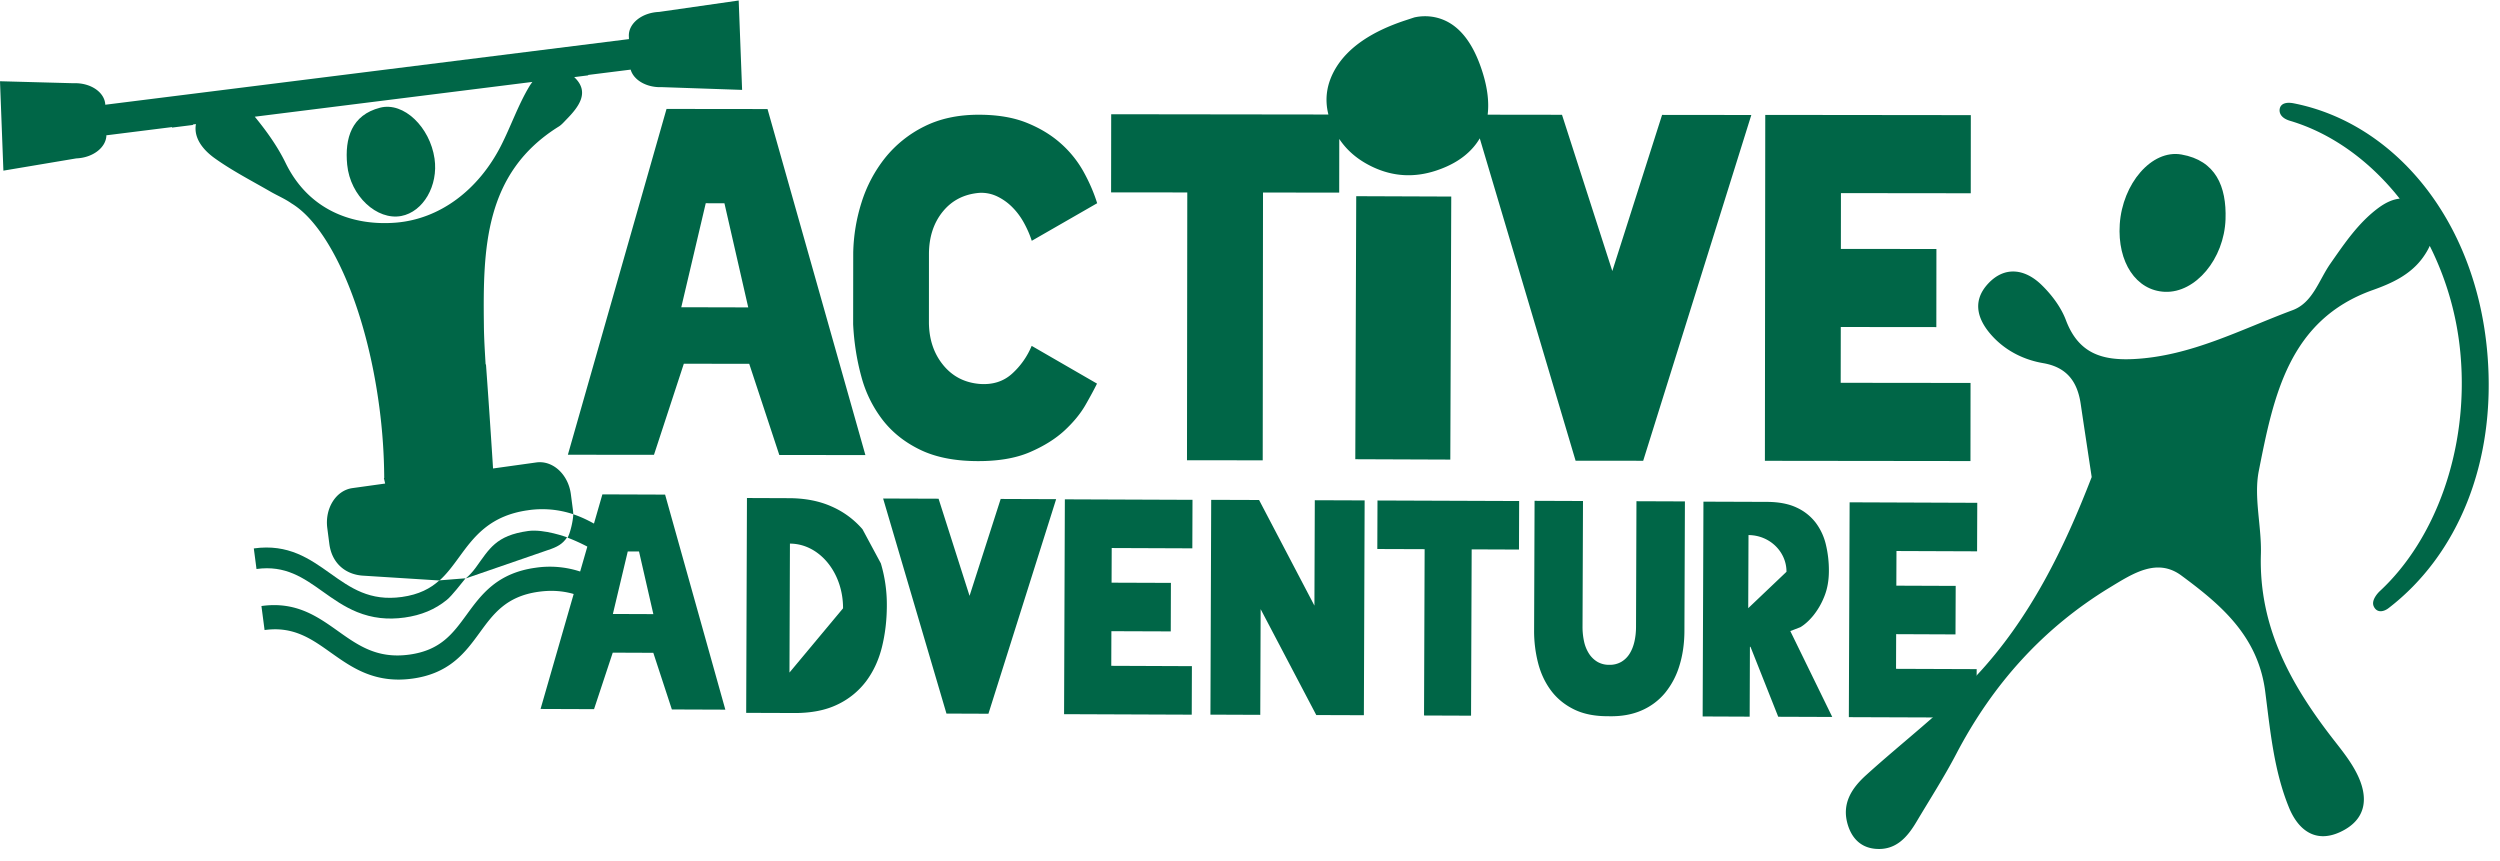
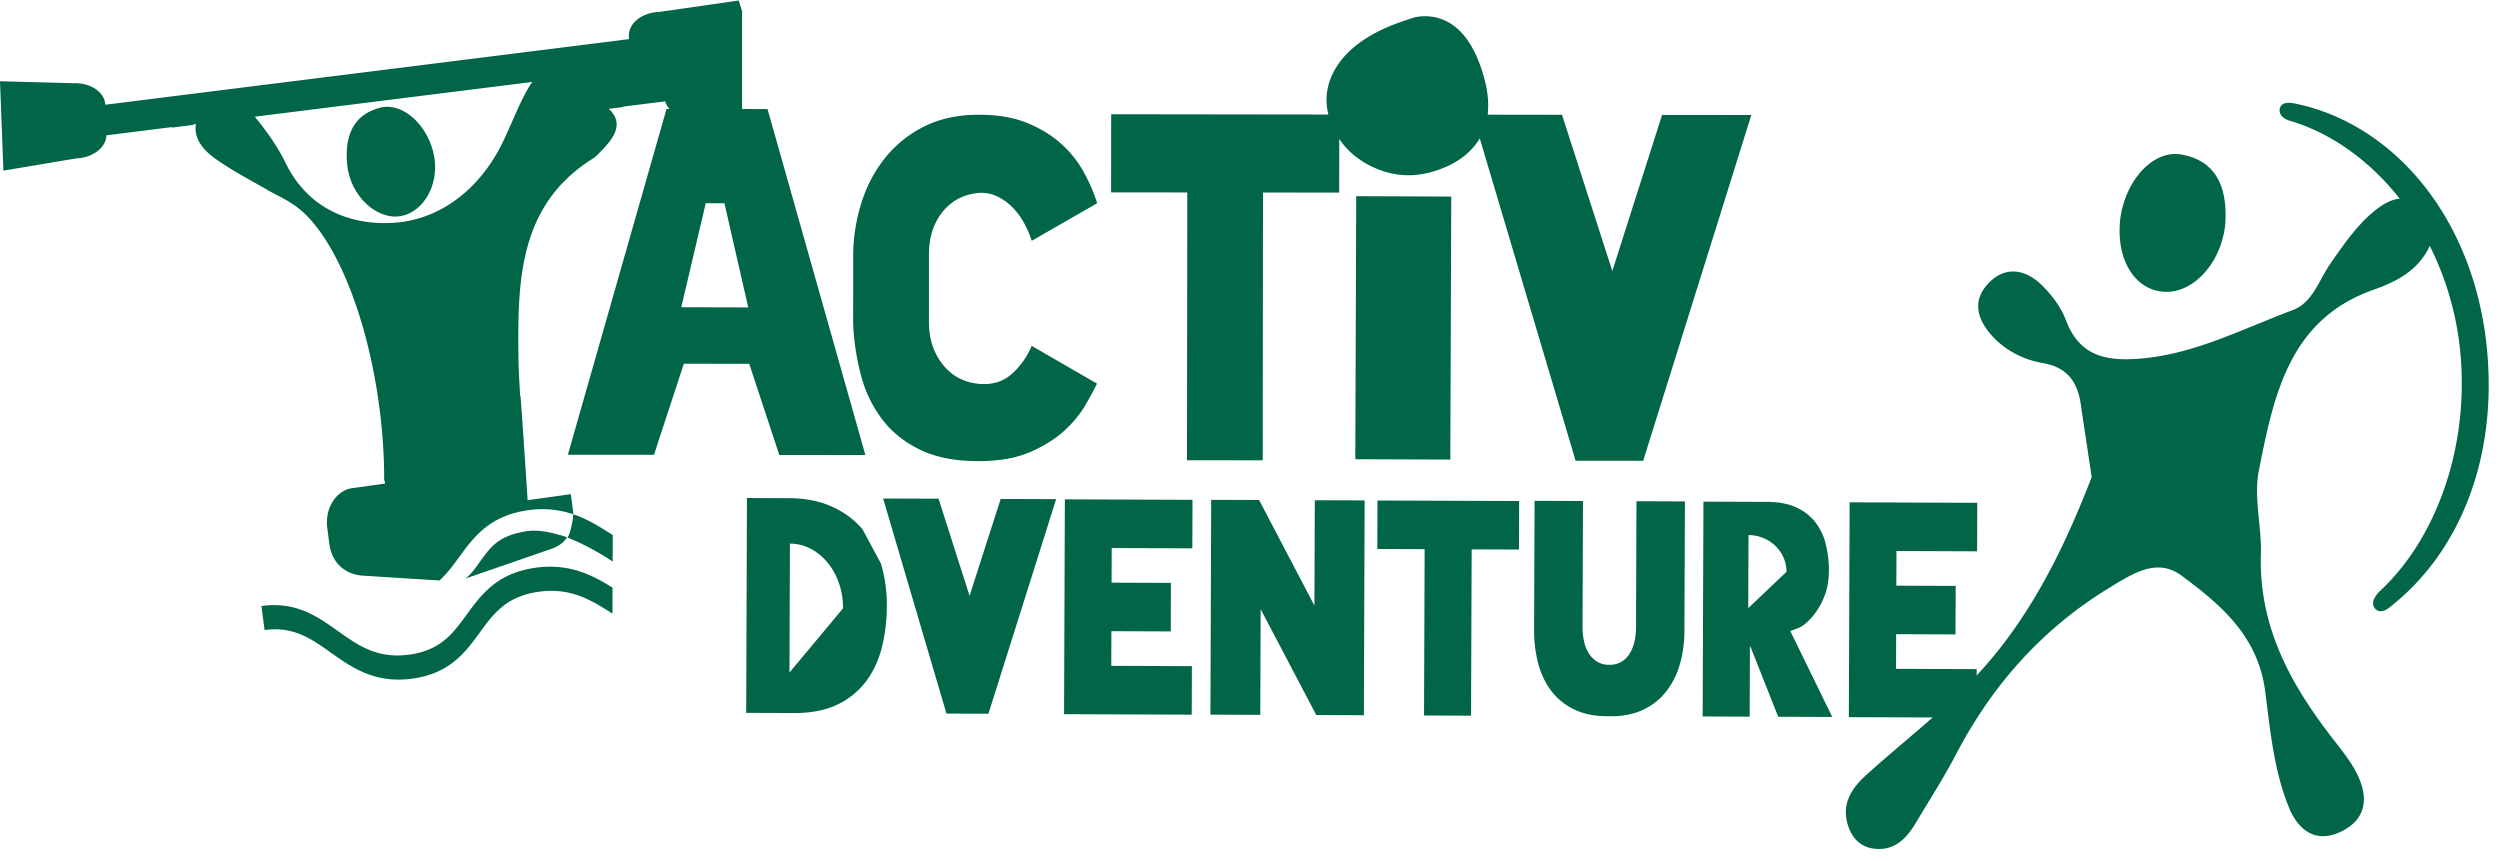
<svg xmlns="http://www.w3.org/2000/svg" width="151" height="52" viewBox="0 0 151 52">
  <defs>
    <clipPath id="s665a">
      <path d="M0 .03h44.821v35.031H0z" />
    </clipPath>
  </defs>
  <g>
    <g>
      <g>
        <path fill="#006647" d="M150.236 21.34c-.683-8.046-5.603-13.893-11.682-15.097-.52-.103-.788.043-.853.302-.058.238.038.58.617.752 2.485.738 4.809 2.4 6.624 4.702-.43.04-.868.249-1.295.566-1.207.898-2.043 2.142-2.897 3.366-.694.994-1.057 2.35-2.275 2.803-3.136 1.166-6.14 2.775-9.583 2.952-1.906.098-3.345-.321-4.109-2.345-.3-.796-.87-1.548-1.481-2.14-.992-.96-2.216-1.148-3.219-.07-1.053 1.133-.582 2.313.357 3.28.81.832 1.859 1.333 2.963 1.522 1.426.245 2.073 1.104 2.273 2.473.194 1.313.394 2.624.662 4.408-1.62 4.193-3.695 8.542-7.03 12.07-2.03 2.15-4.407 3.95-6.602 5.94-.873.791-1.5 1.739-1.085 3.038.268.834.833 1.35 1.693 1.41 1.198.086 1.886-.698 2.446-1.643.809-1.36 1.667-2.694 2.4-4.096 2.213-4.231 5.264-7.614 9.29-10.059 1.364-.827 2.833-1.801 4.305-.712 2.367 1.751 4.633 3.642 5.065 7.012.303 2.359.525 4.778 1.435 7.002.558 1.364 1.602 2.17 3.095 1.477 1.595-.743 1.741-2.082.993-3.551-.354-.699-.852-1.328-1.336-1.948-2.58-3.301-4.584-6.82-4.449-11.279.052-1.677-.441-3.429-.127-5.029.893-4.52 1.816-9.13 6.894-10.93 1.119-.398 2.26-.911 3.017-1.959.167-.231.31-.468.414-.707a18.143 18.143 0 0 1 1.865 6.635c.48 5.67-1.516 11.093-4.87 14.21-.168.155-.538.582-.377.93.199.428.62.316.887.112 4.148-3.182 6.54-8.76 5.975-15.398" />
      </g>
      <g>
        <path fill="#006647" d="M130.76 17.626c1.84.077 3.579-1.978 3.662-4.383.068-1.979-.59-3.547-2.663-3.911-1.802-.316-3.564 1.764-3.726 4.214-.15 2.296.992 4.008 2.728 4.08" />
      </g>
      <g>
        <path fill="#006647" d="M22.96 6.504c-1.717.442-2.147 1.832-1.99 3.446.186 1.894 1.802 3.372 3.266 3.096 1.328-.252 2.246-1.835 2.01-3.465-.274-1.897-1.858-3.444-3.286-3.077" />
      </g>
      <g>
        <g />
        <g clip-path="url(#s665a)">
-           <path fill="#006647" d="M17.244 9.83c-.486-.997-1.151-1.921-1.855-2.781l16.768-2.101c-.067.087-.132.18-.19.278-.674 1.125-1.108 2.4-1.708 3.577-1.358 2.661-3.687 4.441-6.38 4.647-2.58.199-5.242-.75-6.635-3.62zM34.48 29.848c-.157-1.197-1.093-2.055-2.088-1.916l-2.612.364-.021-.337a673.668 673.668 0 0 0-.406-5.95l-.022.004c-.046-.787-.096-1.574-.104-2.362-.056-4.626.018-9.207 4.526-12.01.17-.107.31-.272.453-.42.756-.767 1.443-1.665.475-2.563l.837-.106.012-.026 2.561-.321c.185.637.966 1.094 1.884 1.058l4.848.166L44.617.03l-4.814.691c-1.034.042-1.849.695-1.82 1.46l.006.181L6.36 6.326c-.036-.759-.894-1.34-1.924-1.299L0 4.907l.205 5.4 4.402-.74c1.006-.04 1.806-.66 1.82-1.399.029-.001.057-.003.084-.006l3.877-.486.007.03 1.273-.16a.74.74 0 0 1-.029-.027l.196-.025c-.146.804.378 1.523 1.137 2.066 1.056.756 2.22 1.353 3.345 2.003.431.25.893.441 1.294.725 2.316 1.394 4.509 6.282 5.302 12.311a34.16 34.16 0 0 1 .294 4.274l-.02.003.076.33-1.976.275c-.996.139-1.675 1.223-1.518 2.42l.124.956c.159 1.197 1.013 1.869 2.089 1.916l4.563.288c.451-.405.808-.895 1.19-1.417.438-.6.891-1.22 1.525-1.734.724-.588 1.581-.945 2.62-1.09a5.893 5.893 0 0 1 2.745.24 2.755 2.755 0 0 0-.02-.258z" />
+           <path fill="#006647" d="M17.244 9.83c-.486-.997-1.151-1.921-1.855-2.781l16.768-2.101c-.067.087-.132.18-.19.278-.674 1.125-1.108 2.4-1.708 3.577-1.358 2.661-3.687 4.441-6.38 4.647-2.58.199-5.242-.75-6.635-3.62zM34.48 29.848l-2.612.364-.021-.337a673.668 673.668 0 0 0-.406-5.95l-.022.004c-.046-.787-.096-1.574-.104-2.362-.056-4.626.018-9.207 4.526-12.01.17-.107.31-.272.453-.42.756-.767 1.443-1.665.475-2.563l.837-.106.012-.026 2.561-.321c.185.637.966 1.094 1.884 1.058l4.848.166L44.617.03l-4.814.691c-1.034.042-1.849.695-1.82 1.46l.006.181L6.36 6.326c-.036-.759-.894-1.34-1.924-1.299L0 4.907l.205 5.4 4.402-.74c1.006-.04 1.806-.66 1.82-1.399.029-.001.057-.003.084-.006l3.877-.486.007.03 1.273-.16a.74.74 0 0 1-.029-.027l.196-.025c-.146.804.378 1.523 1.137 2.066 1.056.756 2.22 1.353 3.345 2.003.431.25.893.441 1.294.725 2.316 1.394 4.509 6.282 5.302 12.311a34.16 34.16 0 0 1 .294 4.274l-.02.003.076.33-1.976.275c-.996.139-1.675 1.223-1.518 2.42l.124.956c.159 1.197 1.013 1.869 2.089 1.916l4.563.288c.451-.405.808-.895 1.19-1.417.438-.6.891-1.22 1.525-1.734.724-.588 1.581-.945 2.62-1.09a5.893 5.893 0 0 1 2.745.24 2.755 2.755 0 0 0-.02-.258z" />
        </g>
      </g>
      <g>
        <path fill="#006647" d="M34.802 31.123a6.17 6.17 0 0 0-.18-.063c.01.326-.187 1.179-.342 1.416.737.27 1.663.763 2.332 1.191.13.083.26.167.392.249l.005-1.6c-.683-.437-1.39-.89-2.207-1.193" />
      </g>
      <g>
-         <path fill="#006647" d="M19.955 34.639c-1.25-.888-2.54-1.806-4.625-1.514l.163 1.243c1.742-.243 2.84.535 3.999 1.36.636.453 1.296.922 2.08 1.241.903.366 1.84.474 2.864.331 1.011-.14 1.845-.49 2.554-1.068.318-.26.884-1.004 1.131-1.303l-1.582.126c-.546.492-1.231.857-2.264 1.002-1.944.271-3.1-.549-4.32-1.418" />
-       </g>
+         </g>
      <g>
        <path fill="#006647" d="M35.26 34.597a5.874 5.874 0 0 0-2.927-.303c-1.038.145-1.895.5-2.619 1.09-.633.514-1.085 1.134-1.523 1.734-.844 1.156-1.574 2.155-3.456 2.419-1.943.271-3.098-.55-4.321-1.42-1.248-.886-2.539-1.804-4.624-1.513l.19 1.451c1.743-.244 2.839.535 3.997 1.36.64.452 1.297.921 2.084 1.24.902.366 1.838.475 2.864.331 1.01-.14 1.845-.49 2.552-1.068.62-.505 1.066-1.117 1.498-1.709.822-1.128 1.6-2.193 3.55-2.465 1.94-.271 3.176.492 4.468 1.32l.004-1.57c-.539-.337-1.104-.661-1.738-.897" />
      </g>
      <g>
        <path fill="#006647" d="M34.252 32.455s-1.384-.518-2.358-.382c-1.95.272-2.335 1.079-3.156 2.206-.21.288-.405.484-.608.658l4.959-1.712c.552-.18.887-.355 1.162-.77" />
      </g>
      <g>
        <path fill="#006647" d="M42.627 12.275l1.129.003 1.437 6.289-4.044-.01zm-1.324 9.695l3.95.004 1.817 5.507 5.2.006-5.912-20.9-6.1-.007L34.3 27.466l5.2.006z" />
      </g>
      <g>
        <path fill="#006647" d="M65.562 24.461c.3-.524.533-.955.697-1.291l-3.946-2.28a4.669 4.669 0 0 1-1.187 1.684c-.517.467-1.167.673-1.947.616-.926-.076-1.67-.465-2.232-1.168-.563-.703-.842-1.57-.84-2.599l.002-4.072c.001-1.029.28-1.886.834-2.569.554-.682 1.295-1.06 2.22-1.134.382-.018.746.058 1.09.226.345.17.654.394.924.675.274.28.504.6.694.955.191.356.34.703.448 1.04l3.95-2.27c-.199-.636-.473-1.273-.827-1.91a6.504 6.504 0 0 0-1.388-1.716c-.571-.505-1.256-.918-2.055-1.238-.797-.318-1.75-.478-2.857-.48h-.028c-1.252-.001-2.352.237-3.296.712a7.032 7.032 0 0 0-2.357 1.893 8.311 8.311 0 0 0-1.42 2.68 10.764 10.764 0 0 0-.506 3.046l-.005 4.326c.054 1.086.216 2.13.488 3.131a7.415 7.415 0 0 0 1.29 2.641c.588.76 1.35 1.365 2.286 1.814.934.45 2.091.677 3.471.678h.026c1.234.001 2.276-.18 3.118-.543.845-.365 1.54-.8 2.087-1.304.544-.505.966-1.02 1.266-1.543" />
      </g>
      <g>
        <path fill="#006647" d="M67.11 11.619l4.602.005-.018 16.175 4.574.005.018-16.175 4.602.005.004-3.242c.471.71 1.137 1.272 1.997 1.682 1.239.592 2.524.67 3.854.23.926-.306 1.653-.75 2.18-1.332.177-.193.327-.398.455-.615l5.788 19.47 4.083.004 6.531-20.885-5.39-.006-3.006 9.431-3.039-9.438-4.49-.006c.09-.745-.006-1.586-.297-2.523-.607-1.958-1.565-3.079-2.874-3.36a2.974 2.974 0 0 0-1.256.007l-.54.178c-2.063.68-3.468 1.647-4.216 2.898-.533.902-.68 1.831-.436 2.79L67.116 6.9z" />
      </g>
      <g>
-         <path fill="#006647" d="M119.016 27.848l.005-4.718-7.843-.009.005-3.37 5.772.006.005-4.717-5.771-.006.004-3.37 7.841.009.004-4.719-12.416-.014-.022 20.893z" />
-       </g>
+         </g>
      <g>
        <path fill="#006647" d="M47.684 40.623l.028-7.789c1.78.006 3.216 1.755 3.208 3.908zm4.41-8.658a5.224 5.224 0 0 0-1.856-1.369c-.742-.334-1.604-.503-2.586-.506l-2.536-.01-.046 12.976 2.536.009.372.002c1.026.003 1.895-.168 2.606-.514a4.666 4.666 0 0 0 1.73-1.406c.442-.592.76-1.279.955-2.063.194-.784.293-1.612.296-2.484a8.691 8.691 0 0 0-.362-2.573z" />
      </g>
      <g>
        <path fill="#006647" d="M58.561 35.99l-1.872-5.868-3.349-.012 3.826 12.99 2.535.01 4.09-12.96-3.35-.013z" />
      </g>
      <g>
        <path fill="#006647" d="M64.27 43.136l7.711.03.01-2.93-4.87-.02.007-2.092 3.586.013.009-2.93-3.584-.013.008-2.093 4.87.019.01-2.93-7.71-.03z" />
      </g>
      <g>
        <path fill="#006647" d="M79.391 36.579L76.048 30.2l-2.892-.01-.046 12.974 3.01.012.023-6.383 3.36 6.396 2.875.01.046-12.974-3.01-.011z" />
      </g>
      <g>
        <path fill="#006647" d="M83.19 33.16l2.858.01-.036 10.046 2.84.011.037-10.045 2.858.011.01-2.931-8.556-.032z" />
      </g>
      <g>
        <path fill="#006647" d="M98.816 37.86c-.001.314-.033.61-.096.89-.064.278-.16.522-.29.73-.13.21-.298.374-.501.495a1.385 1.385 0 0 1-.728.18 1.383 1.383 0 0 1-.726-.185 1.555 1.555 0 0 1-.506-.5 2.227 2.227 0 0 1-.293-.732 4.06 4.06 0 0 1-.091-.89l.028-7.587-2.925-.011-.028 7.813a7.753 7.753 0 0 0 .238 1.972c.16.629.42 1.184.78 1.669.359.483.827.866 1.4 1.147.573.28 1.272.418 2.095.408l.017.002c.745.014 1.397-.102 1.963-.351a3.791 3.791 0 0 0 1.416-1.058 4.79 4.79 0 0 0 .868-1.645c.199-.639.3-1.342.302-2.11l.03-7.812-2.927-.011z" />
      </g>
      <g>
        <path fill="#006647" d="M105.593 36.734l.017-4.415c1.27.005 2.298.998 2.294 2.217zm3.151 1.148c.26-.156.518-.386.772-.694a4.4 4.4 0 0 0 .664-1.14c.187-.453.283-.97.285-1.551a6.714 6.714 0 0 0-.18-1.596 3.553 3.553 0 0 0-.615-1.328 3.048 3.048 0 0 0-1.146-.912c-.478-.228-1.078-.344-1.798-.347h-.018l-3.82-.014-.048 12.974 2.84.012.015-4.22h.034l1.676 4.226 3.263.012-2.534-5.188z" />
      </g>
      <g>
        <path fill="#006647" d="M119.416 33.3l.011-2.93-7.71-.03-.047 12.976 7.711.028.01-2.929-4.87-.018.007-2.094 3.584.015.012-2.93-3.585-.014.008-2.093z" />
      </g>
      <g>
        <path fill="#006647" d="M81.86 27.737l5.739.022.057-15.887-5.74-.022z" />
      </g>
      <g>
-         <path fill="#006647" d="M37.018 37.084l.899-3.777.68.003.866 3.783zm3.154-7.21l-3.788-.014-3.734 12.961 3.23.012 1.13-3.413 2.45.01 1.121 3.421 3.23.012z" />
-       </g>
+         </g>
    </g>
  </g>
</svg>